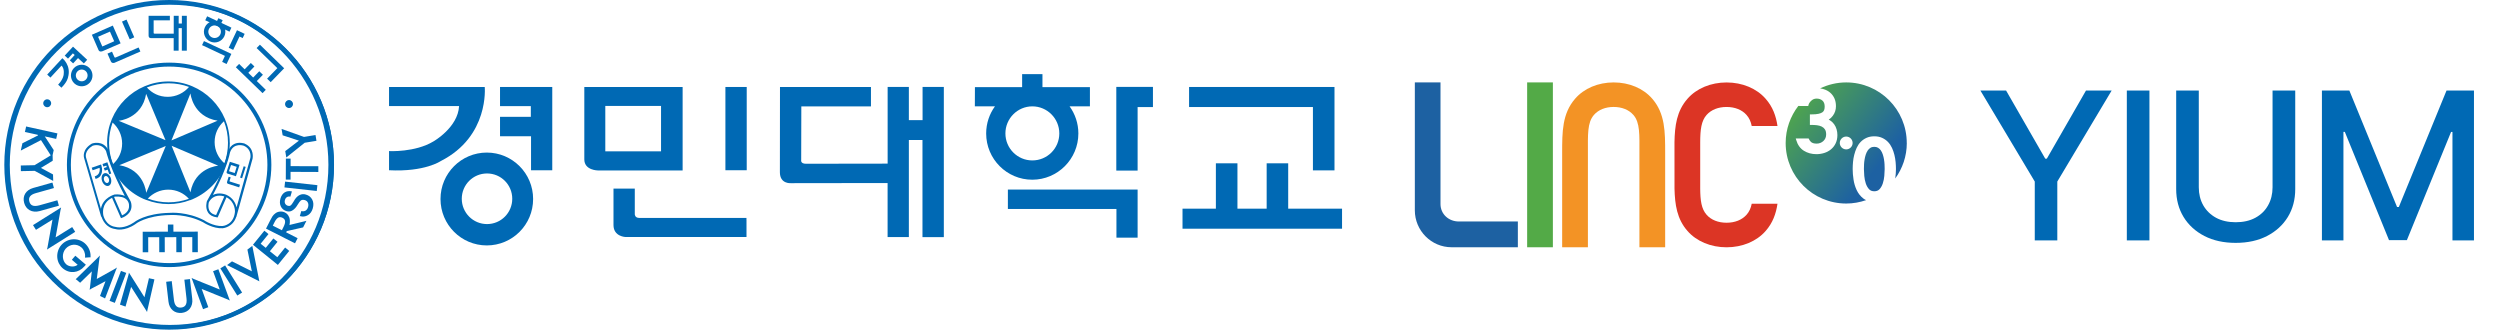
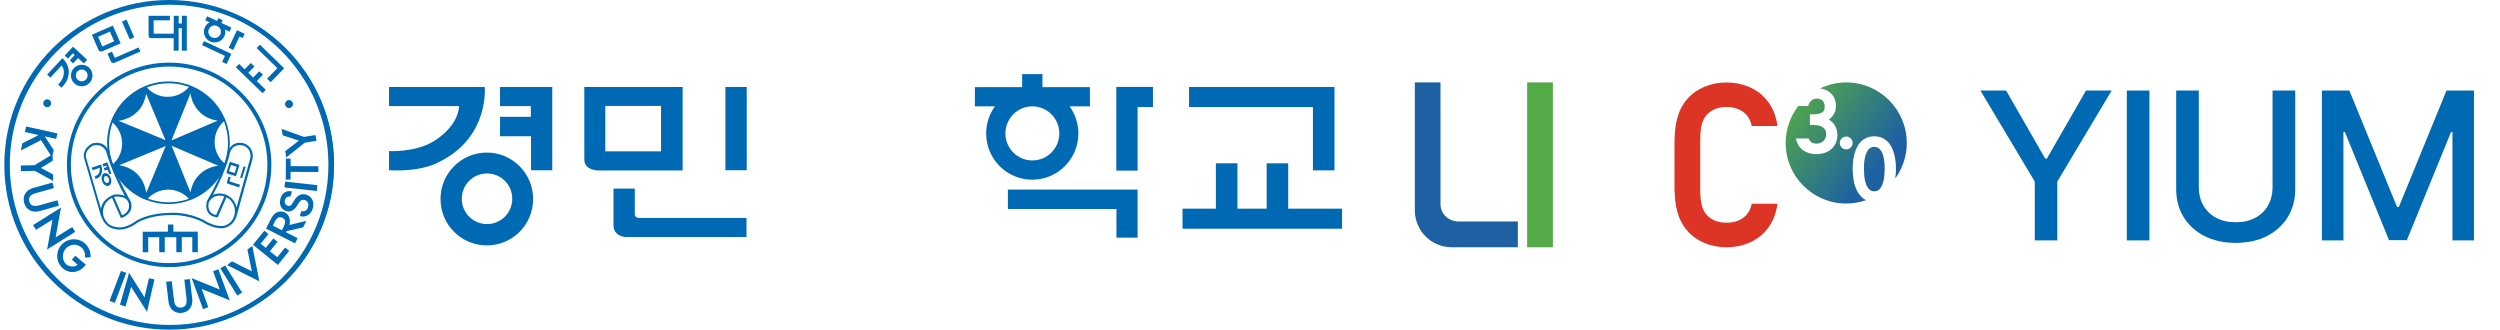
<svg xmlns="http://www.w3.org/2000/svg" width="182" height="24" viewBox="0 0 182 24" fill="none">
  <g clip-path="url(#clip0_1665_24510)">
    <path d="M97.151 6.709V6.332H86.565V7.792H95.581V12.403H97.151V6.709Z" fill="#0069B4" />
    <path d="M28.322 6.332H35.289C35.289 6.332 35.633 9.929 32.092 11.722C32.092 11.722 30.931 12.53 28.322 12.393V10.999C28.322 10.999 30.214 11.107 31.559 10.292C31.559 10.292 33.342 9.281 33.421 7.72H28.322V6.332Z" fill="#0069B4" />
    <path d="M36.402 6.332H40.205V12.396H38.66V9.919H36.402V8.505H38.644V7.726H36.402V6.332Z" fill="#0069B4" />
    <path d="M54.361 6.332H52.81V12.393H54.361V6.332Z" fill="#0069B4" />
    <path d="M54.345 16.012V17.256H45.552C45.552 17.256 44.662 17.236 44.662 16.382V13.731H46.213V15.593C46.213 15.593 46.206 15.858 46.527 15.865H54.342V16.012H54.345Z" fill="#0069B4" />
-     <path d="M56.789 6.332H63.406V7.746H58.337L58.327 11.647C58.327 11.647 58.259 11.921 58.671 11.921L64.62 11.912V6.329H66.165V8.744H67.163V6.329H68.711V17.262H67.156V10.194H66.165V17.259H64.617V13.325L57.568 13.335C57.568 13.335 56.776 13.404 56.776 12.54L56.783 6.332H56.789Z" fill="#0069B4" />
    <path d="M81.267 6.326H83.934V7.795H82.818V12.419H81.267V6.326Z" fill="#0069B4" />
    <path d="M73.374 13.8H82.818V17.301H81.277V15.213H73.374V13.793V13.8Z" fill="#0069B4" />
    <path d="M79.349 6.342H75.891V5.396H74.411V6.342H70.975L70.969 7.739H72.435C72.032 8.292 71.793 8.976 71.793 9.716C71.793 11.575 73.295 13.083 75.148 13.083C77 13.083 78.505 11.575 78.505 9.716C78.505 8.98 78.266 8.296 77.864 7.739H79.346V6.342H79.349ZM75.154 11.679C74.071 11.679 73.194 10.799 73.194 9.713C73.194 8.626 74.074 7.743 75.154 7.743C76.234 7.743 77.118 8.623 77.118 9.713C77.118 10.802 76.241 11.679 75.154 11.679Z" fill="#0069B4" />
    <path d="M35.44 11.107C33.578 11.107 32.069 12.619 32.069 14.487C32.069 16.356 33.575 17.867 35.44 17.867C37.305 17.867 38.811 16.356 38.811 14.487C38.811 12.619 37.302 11.107 35.44 11.107ZM35.456 16.313C34.442 16.313 33.617 15.489 33.617 14.471C33.617 13.453 34.439 12.628 35.456 12.628C36.474 12.628 37.292 13.453 37.292 14.471C37.292 15.489 36.471 16.313 35.456 16.313Z" fill="#0069B4" />
    <path d="M42.538 11.604C42.538 12.409 43.536 12.409 43.536 12.409H49.695V6.332H42.538V11.607V11.604ZM44.066 7.713H48.124V11.018H44.066V7.713Z" fill="#0069B4" />
    <path d="M93.781 15.191V11.889H92.213V15.191H90.086V11.889H88.516V15.191H86.087V16.65H97.701V15.191H93.781Z" fill="#0069B4" />
    <path d="M12.369 0.056C5.772 0.056 0.425 5.403 0.425 12C0.425 18.597 5.775 23.948 12.373 23.948C18.97 23.948 24.317 18.597 24.317 12C24.317 5.403 18.967 0.056 12.369 0.056ZM12.369 23.656C5.932 23.656 0.713 18.437 0.713 12C0.713 5.563 5.932 0.344 12.369 0.344C18.806 0.344 24.026 5.563 24.026 12C24.026 18.437 18.806 23.656 12.369 23.656Z" fill="#0069B4" />
    <path d="M10.825 1.152H12.366V1.479H11.185V2.386C11.185 2.386 11.168 2.451 11.263 2.451H12.648V1.152H13.008V1.711H13.24V1.152H13.6V3.691H13.237V2.049H13.004V3.688H12.644V2.775H11.002C11.002 2.775 10.818 2.795 10.818 2.592V1.152H10.825Z" fill="#0069B4" />
    <path d="M3.436 5.429L4.538 4.238C4.538 4.238 5.206 4.745 4.951 5.635C4.951 5.635 4.905 5.959 4.47 6.385L4.231 6.162C4.231 6.162 4.548 5.854 4.623 5.498C4.623 5.498 4.735 5.033 4.48 4.774L3.671 5.648L3.436 5.429Z" fill="#0069B4" />
    <path d="M4.712 4.048L5.314 3.397L6.348 4.352L6.103 4.617L5.68 4.228L5.324 4.614L5.082 4.392L5.438 4.005L5.304 3.884L4.951 4.267L4.712 4.048Z" fill="#0069B4" />
    <path d="M5.373 4.964C5.078 5.282 5.098 5.779 5.415 6.074C5.733 6.368 6.23 6.348 6.525 6.031C6.819 5.714 6.8 5.216 6.482 4.922C6.165 4.627 5.667 4.647 5.373 4.964ZM6.263 5.782C6.103 5.956 5.831 5.966 5.658 5.805C5.484 5.645 5.474 5.373 5.635 5.2C5.795 5.026 6.067 5.017 6.24 5.177C6.414 5.337 6.423 5.609 6.263 5.782Z" fill="#0069B4" />
    <path d="M9.211 1.427L8.881 1.571L9.443 2.861L9.773 2.717L9.211 1.427Z" fill="#0069B4" />
    <path d="M10.105 3.485L10.219 3.75L8.341 4.568C8.341 4.568 8.151 4.647 8.069 4.467L7.824 3.904L8.154 3.76L8.328 4.156C8.328 4.156 8.351 4.212 8.42 4.185L10.088 3.456L10.102 3.488L10.105 3.485Z" fill="#0069B4" />
    <path d="M7.176 3.649C7.251 3.819 7.464 3.727 7.464 3.727L8.78 3.155L8.213 1.862L6.688 2.53L7.176 3.652V3.649ZM7.14 2.677L8.004 2.301L8.312 3.004L7.448 3.384L7.14 2.68V2.677Z" fill="#0069B4" />
    <path d="M15.079 1.185L15.802 1.525L15.897 1.325L16.211 1.473L16.116 1.669L16.846 2.013L16.709 2.307L14.941 1.476L15.079 1.185Z" fill="#0069B4" />
    <path d="M17.252 2.199L17.811 2.464L17.667 2.772L17.435 2.66L16.977 3.632L16.65 3.478L17.252 2.199Z" fill="#0069B4" />
    <path d="M14.85 2.991L16.843 3.924L16.496 4.66L16.172 4.506L16.375 4.068L14.709 3.286L14.85 2.988V2.991Z" fill="#0069B4" />
    <path d="M15.959 1.6C15.566 1.417 15.102 1.584 14.919 1.977C14.735 2.366 14.902 2.834 15.292 3.017C15.681 3.2 16.149 3.034 16.332 2.641C16.515 2.251 16.349 1.787 15.956 1.6M15.429 2.723C15.2 2.615 15.102 2.343 15.21 2.114C15.318 1.885 15.589 1.787 15.819 1.895C16.048 2.003 16.146 2.274 16.038 2.503C15.93 2.732 15.658 2.831 15.429 2.723Z" fill="#0069B4" />
    <path d="M20.626 5.033L20.688 4.971L18.921 3.253L18.682 3.498L20.191 4.961L19.444 5.727L19.706 5.982L20.626 5.033Z" fill="#0069B4" />
    <path d="M18.695 5.9L19.14 5.442L18.875 5.187L18.43 5.645L18.076 5.301L18.521 4.84L18.26 4.585L17.811 5.046L17.406 4.653L17.17 4.896L19.114 6.781L19.349 6.538L18.695 5.9Z" fill="#0069B4" />
    <path d="M12.314 4.559C8.204 4.559 4.872 7.89 4.872 12C4.872 16.11 8.204 19.445 12.314 19.445C16.424 19.445 19.755 16.113 19.755 12C19.755 7.887 16.424 4.559 12.314 4.559ZM12.314 19.154C8.364 19.154 5.16 15.95 5.16 12C5.16 8.05 8.364 4.847 12.314 4.847C16.264 4.847 19.467 8.05 19.467 12C19.467 15.95 16.264 19.154 12.314 19.154Z" fill="#0069B4" />
    <path d="M12.314 0C5.687 0 0.314 5.373 0.314 12C0.314 18.627 5.687 24 12.314 24C18.94 24 24.314 18.627 24.314 12C24.314 5.373 18.94 0 12.314 0ZM12.258 23.709C5.821 23.709 0.605 18.466 0.605 12C0.605 5.534 5.821 0.291 12.258 0.291C18.695 0.291 23.908 5.534 23.908 12C23.908 18.466 18.692 23.709 12.258 23.709Z" fill="#0069B4" />
    <path d="M16.725 10.393C16.725 7.929 14.726 5.93 12.261 5.93C9.797 5.93 7.798 7.929 7.798 10.393C7.798 10.976 7.909 11.529 8.112 12.039C8.567 13.198 9.493 14.117 10.655 14.566C10.655 14.566 10.655 14.559 10.661 14.559C11.159 14.752 11.698 14.857 12.265 14.857C12.831 14.857 13.348 14.755 13.835 14.569C13.835 14.569 13.839 14.575 13.842 14.575C15.04 14.121 15.992 13.172 16.444 11.974C16.444 11.974 16.444 11.973 16.444 11.971C16.63 11.48 16.732 10.95 16.732 10.393M16.336 11.886C15.904 11.512 15.625 10.959 15.625 10.344C15.625 9.729 15.887 9.202 16.303 8.829C16.493 9.313 16.597 9.844 16.597 10.397C16.597 10.92 16.506 11.424 16.336 11.889M15.841 8.787L12.481 10.223L13.865 6.8C13.865 6.8 14.022 8.495 15.845 8.787M13.865 13.999L12.494 10.613L15.89 12.062C15.89 12.062 14.192 12.187 13.865 13.999ZM13.76 6.329C13.387 6.767 12.831 7.049 12.209 7.049C11.587 7.049 11.06 6.784 10.691 6.365C11.181 6.172 11.715 6.064 12.271 6.064C12.795 6.064 13.299 6.159 13.76 6.329ZM8.688 12.026L12.068 10.629L10.645 14.039C10.645 14.039 10.511 12.34 8.691 12.026M10.638 6.83L12.049 10.204L8.636 8.793C8.636 8.793 10.334 8.652 10.638 6.833M7.939 10.4C7.939 9.88 8.03 9.382 8.197 8.921C8.619 9.294 8.891 9.84 8.891 10.449C8.891 11.058 8.632 11.578 8.226 11.951C8.04 11.47 7.939 10.946 7.939 10.397M12.271 14.729C11.741 14.729 11.231 14.631 10.759 14.458C11.132 14.058 11.659 13.806 12.252 13.806C12.844 13.806 13.381 14.062 13.75 14.471C13.289 14.638 12.788 14.729 12.271 14.729Z" fill="#0069B4" />
    <path d="M17.811 10.452C17.788 10.446 17.406 10.312 17.052 10.482C16.843 10.583 16.689 10.766 16.597 11.028V11.035L16.594 11.044C16.594 11.058 16.335 12.448 15.069 14.634L15.062 14.644V14.654C15.056 14.674 14.922 15.122 15.144 15.466C15.272 15.665 15.485 15.783 15.783 15.822L15.845 15.829L15.871 15.773L16.489 14.36C17.144 14.713 17.105 15.397 17.105 15.426C17.01 16.382 16.234 16.451 16.198 16.454C15.54 16.493 14.866 16.045 14.86 16.038H14.856V16.035C13.623 15.397 12.409 15.488 12.36 15.495C10.579 15.534 9.827 16.133 9.761 16.186C9.054 16.663 8.524 16.549 8.439 16.526H8.436L8.413 16.519C7.683 16.424 7.529 15.695 7.52 15.665C7.402 14.903 7.86 14.549 8.158 14.402L8.776 15.816L8.806 15.881L8.878 15.858C8.878 15.858 9.656 15.606 9.568 14.89V14.903C9.568 14.903 9.565 14.71 9.437 14.526C8.243 12.416 7.893 10.953 7.889 10.94V10.927L7.883 10.917C7.487 10.168 6.708 10.446 6.701 10.449H6.695L6.688 10.455C5.946 10.891 6.112 11.467 6.119 11.489L7.366 15.78L7.389 15.773C7.457 15.996 7.706 16.581 8.384 16.673C8.442 16.693 9.045 16.866 9.859 16.316H9.863V16.31C9.872 16.303 10.605 15.695 12.366 15.655C12.382 15.655 13.587 15.564 14.775 16.176C14.834 16.215 15.514 16.657 16.211 16.617C16.221 16.617 16.944 16.555 17.193 15.799H17.203L18.387 11.552C18.387 11.539 18.558 10.783 17.808 10.455M8.887 15.678L8.302 14.336C8.341 14.323 8.37 14.314 8.384 14.31C8.76 14.291 9.038 14.363 9.211 14.526C9.241 14.556 9.264 14.582 9.283 14.611C9.297 14.634 9.31 14.657 9.323 14.68C9.385 14.791 9.391 14.89 9.391 14.903V14.916C9.45 15.384 9.048 15.61 8.881 15.681M6.747 10.609C6.816 10.583 7.402 10.406 7.719 10.995C7.752 11.13 8.086 12.412 9.084 14.261C8.894 14.176 8.652 14.137 8.364 14.157H8.351C8.351 14.157 7.49 14.373 7.346 15.194L6.26 11.454C6.253 11.434 6.129 10.976 6.747 10.609ZM15.737 15.655C15.524 15.616 15.367 15.524 15.275 15.384C15.108 15.129 15.19 14.775 15.207 14.716C15.547 14.111 16.123 14.232 16.329 14.301L15.733 15.655H15.737ZM18.22 11.516C18.22 11.516 17.553 13.905 17.222 15.099C17.157 14.808 16.974 14.409 16.476 14.18C16.47 14.18 15.959 13.954 15.501 14.193C16.493 12.35 16.725 11.205 16.748 11.087C17.003 10.364 17.716 10.599 17.746 10.609C18.361 10.881 18.23 11.489 18.224 11.516" fill="#0069B4" />
    <path d="M6.675 12.21L7.356 11.974C7.356 11.974 7.556 12.448 7.307 12.805C7.307 12.805 7.212 12.959 6.96 13.028L6.895 12.838C6.895 12.838 7.078 12.802 7.189 12.628C7.189 12.628 7.307 12.439 7.245 12.219L6.741 12.396L6.675 12.206V12.21Z" fill="#0069B4" />
    <path d="M7.461 11.938L7.814 11.813L8.099 12.632L7.955 12.684L7.84 12.35L7.628 12.422L7.559 12.232L7.772 12.16L7.736 12.056L7.526 12.128L7.461 11.938Z" fill="#0069B4" />
    <path d="M7.592 12.615C7.415 12.677 7.346 12.929 7.431 13.181C7.52 13.433 7.732 13.587 7.906 13.528C8.079 13.466 8.151 13.214 8.066 12.962C7.978 12.71 7.765 12.553 7.592 12.615ZM7.837 13.319C7.742 13.351 7.624 13.266 7.578 13.129C7.529 12.992 7.569 12.851 7.664 12.818C7.758 12.785 7.876 12.87 7.922 13.008C7.971 13.145 7.932 13.283 7.837 13.316" fill="#0069B4" />
    <path d="M17.74 12.103L17.479 12.93L17.625 12.976L17.887 12.149L17.74 12.103Z" fill="#0069B4" />
    <path d="M17.465 13.469L17.412 13.64L16.578 13.374C16.578 13.374 16.499 13.325 16.532 13.227L16.646 12.864L16.794 12.91L16.712 13.165C16.712 13.165 16.699 13.201 16.728 13.211L17.471 13.447L17.465 13.469Z" fill="#0069B4" />
    <path d="M16.502 12.501C16.466 12.609 16.561 12.638 16.561 12.638L17.177 12.831L17.438 12.003L16.732 11.778L16.502 12.501ZM16.817 12.013L17.232 12.144L17.088 12.596L16.673 12.465L16.817 12.013Z" fill="#0069B4" />
    <path d="M3.436 7.805C3.596 7.805 3.724 7.674 3.724 7.517C3.724 7.36 3.596 7.229 3.436 7.229C3.275 7.229 3.148 7.356 3.148 7.517C3.148 7.677 3.275 7.805 3.436 7.805Z" fill="#0069B4" />
    <path d="M21.041 7.864C21.202 7.864 21.329 7.736 21.329 7.576C21.329 7.415 21.198 7.284 21.041 7.284C20.884 7.284 20.753 7.415 20.753 7.576C20.753 7.736 20.881 7.864 21.041 7.864Z" fill="#0069B4" />
    <path d="M14.199 16.863L12.625 16.866L12.621 16.346H12.222V16.866L10.589 16.869H10.389V17.069V18.365H10.792L10.789 17.268H11.591L11.594 18.361H11.996L11.993 17.268L12.834 17.265L12.837 18.361H13.236V17.265L13.999 17.262V18.358H14.402L14.398 17.062V16.863H14.199Z" fill="#0069B4" />
    <path d="M3.769 13.116L3.871 13.171V13.054L3.861 12.739V12.7L3.825 12.681L2.981 12.223L3.805 11.722L3.838 11.699V11.663L3.832 11.345L3.828 11.3L3.904 10.956L3.91 10.927L3.897 10.904L3.259 9.929L4.025 10.099L4.09 10.112L4.106 10.046L4.165 9.778L4.182 9.713L4.113 9.696L1.966 9.222L1.901 9.205L1.888 9.274L1.829 9.542L1.812 9.608L1.878 9.621L2.748 9.814L2.771 9.857L1.662 10.413L1.632 10.426L1.626 10.459L1.544 10.819L1.515 10.963L1.642 10.894L2.984 10.2L3.694 11.309L2.516 12.026L1.58 12.046L1.511 12.049L1.515 12.118L1.518 12.393L1.521 12.461L1.59 12.458L2.526 12.438L3.769 13.116Z" fill="#0069B4" />
    <path d="M4.221 14.994L4.286 14.975L4.27 14.909L4.195 14.644L4.175 14.579L4.11 14.598L2.86 14.949C2.631 15.011 2.451 15.011 2.326 14.942C2.235 14.89 2.172 14.801 2.136 14.67C2.051 14.373 2.208 14.17 2.611 14.059L3.861 13.708L3.926 13.689L3.907 13.623L3.835 13.358L3.815 13.293L3.75 13.309L2.411 13.685C1.881 13.836 1.619 14.271 1.76 14.775C1.826 15.011 1.963 15.194 2.156 15.302C2.362 15.42 2.621 15.439 2.886 15.367L4.224 14.991L4.221 14.994Z" fill="#0069B4" />
    <path d="M5.474 16.876L5.438 16.82L5.291 16.588L5.255 16.529L5.196 16.568L4.048 17.282L4.411 15.266L4.45 15.102L4.309 15.194L2.46 16.352L2.402 16.388L2.438 16.444L2.582 16.676L2.621 16.732L2.676 16.696L3.822 15.986L3.459 18.002L3.419 18.169L3.563 18.077L5.415 16.915L5.474 16.876Z" fill="#0069B4" />
    <path d="M6.148 19.389L6.204 19.324L6.25 19.271L6.198 19.226L5.537 18.66L5.484 18.617L5.438 18.669L5.275 18.859L5.232 18.912L5.285 18.957L5.654 19.275C5.422 19.465 5.039 19.425 4.833 19.252C4.516 18.98 4.489 18.447 4.777 18.11C5.078 17.76 5.582 17.714 5.926 18.012C6.106 18.169 6.214 18.427 6.194 18.676L6.188 18.751H6.266L6.531 18.732H6.593V18.666C6.607 18.306 6.446 17.949 6.168 17.707C5.923 17.498 5.609 17.396 5.285 17.422C4.964 17.449 4.669 17.599 4.457 17.845C4.25 18.087 4.146 18.414 4.169 18.735C4.192 19.049 4.336 19.33 4.565 19.53C5.055 19.949 5.716 19.887 6.145 19.389" fill="#0069B4" />
-     <path d="M8.331 19.592L7.045 20.309L7.238 18.813L7.277 18.601L7.124 18.754L5.569 20.27L5.51 20.328L5.582 20.374L5.792 20.551L5.838 20.584L5.877 20.544L6.685 19.756L6.548 20.947L6.525 21.098L6.656 21.012L7.68 20.472L7.304 21.484L7.281 21.539L7.327 21.569L7.575 21.686L7.644 21.729L7.677 21.654L8.433 19.677L8.514 19.474L8.331 19.592Z" fill="#0069B4" />
    <path d="M8.874 19.746L8.809 19.723L8.783 19.785L8.001 21.837L7.974 21.902L8.04 21.925L8.295 22.023L8.357 22.05L8.384 21.984L9.166 19.932L9.192 19.867L9.13 19.844L8.874 19.746Z" fill="#0069B4" />
    <path d="M11.227 20.407L11.24 20.341L11.175 20.325L10.91 20.27L10.841 20.253L10.828 20.322L10.517 21.641L9.48 19.995L9.388 19.851L9.352 20.017L8.75 22.118L8.737 22.184L8.802 22.2L9.077 22.298L9.146 22.315L9.159 22.246L9.545 20.885L10.615 22.563L10.704 22.711L10.74 22.541L11.227 20.407Z" fill="#0069B4" />
    <path d="M13.835 20.387L13.829 20.319L13.76 20.325L13.489 20.355L13.42 20.361L13.43 20.43L13.577 21.719C13.606 21.958 13.577 22.135 13.489 22.243C13.423 22.325 13.325 22.374 13.191 22.39C12.883 22.426 12.706 22.239 12.661 21.824L12.51 20.535L12.504 20.466L12.435 20.476L12.163 20.505L12.098 20.515L12.104 20.58L12.265 21.961C12.327 22.508 12.716 22.835 13.236 22.779C13.482 22.75 13.682 22.645 13.819 22.472C13.966 22.285 14.028 22.033 13.996 21.762L13.835 20.384V20.387Z" fill="#0069B4" />
    <path d="M15.897 19.602L15.832 19.625L15.576 19.72L15.511 19.746L15.537 19.811L15.998 21.078L14.101 20.309L13.947 20.233L14.006 20.394L14.758 22.442L14.781 22.508L14.843 22.485L15.102 22.387L15.164 22.364L15.141 22.298L14.683 21.035L16.581 21.804L16.735 21.879L16.673 21.719L15.92 19.664L15.897 19.602Z" fill="#0069B4" />
    <path d="M16.1 19.5L16.041 19.536L16.077 19.595L17.242 21.46L17.275 21.516L17.334 21.48L17.566 21.336L17.625 21.3L17.589 21.241L16.424 19.379L16.388 19.32L16.332 19.356L16.1 19.5Z" fill="#0069B4" />
    <path d="M20.812 18.064L20.757 18.021L20.714 18.074L20.187 18.725L19.647 18.29L20.158 17.658L20.204 17.606L20.151 17.56L19.955 17.403L19.902 17.36L19.857 17.413L19.346 18.044L18.976 17.743L19.503 17.092L19.546 17.04L19.493 16.997L19.297 16.837L19.245 16.794L19.202 16.85L18.459 17.766L18.417 17.819L18.469 17.861L20.177 19.245L20.23 19.288L20.272 19.232L21.015 18.319L21.058 18.267L21.005 18.224L20.812 18.064Z" fill="#0069B4" />
    <path d="M18.881 20.482L16.532 19.297L16.889 19.026L18.335 19.752L18.011 18.169L18.368 17.9L18.881 20.482Z" fill="#0069B4" />
    <path d="M21.054 15.809C21.11 15.966 21.12 16.156 21.074 16.378L22.308 16.077L22.066 16.555L20.878 16.823L20.832 16.915L21.666 17.341L21.477 17.714L19.366 16.643L19.657 16.071C19.729 15.93 19.788 15.825 19.827 15.76C19.893 15.665 19.961 15.59 20.033 15.541C20.135 15.459 20.249 15.416 20.38 15.403C20.508 15.39 20.629 15.41 20.744 15.469C20.891 15.544 20.992 15.659 21.048 15.812M20.249 15.848C20.158 15.901 20.069 16.009 19.988 16.172L19.86 16.428L20.521 16.761L20.642 16.519C20.727 16.349 20.766 16.212 20.753 16.107C20.747 15.999 20.685 15.917 20.57 15.858C20.449 15.796 20.341 15.793 20.249 15.845" fill="#0069B4" />
    <path d="M21.931 15.364C22.052 15.397 22.154 15.384 22.242 15.335C22.327 15.282 22.39 15.2 22.425 15.083C22.462 14.958 22.458 14.847 22.413 14.752C22.37 14.66 22.291 14.595 22.183 14.566C22.069 14.533 21.971 14.543 21.895 14.601C21.843 14.644 21.768 14.739 21.679 14.886C21.624 14.981 21.565 15.066 21.499 15.142C21.424 15.227 21.342 15.292 21.257 15.338C21.198 15.374 21.133 15.39 21.064 15.397C20.999 15.4 20.933 15.393 20.865 15.374C20.668 15.315 20.527 15.204 20.446 15.03C20.364 14.863 20.354 14.667 20.419 14.448C20.478 14.245 20.58 14.098 20.724 14.006C20.871 13.914 21.048 13.891 21.251 13.934L21.14 14.314C21.041 14.294 20.959 14.307 20.891 14.35C20.822 14.392 20.773 14.457 20.747 14.552C20.714 14.654 20.721 14.745 20.76 14.824C20.799 14.899 20.865 14.952 20.959 14.981C20.995 14.991 21.028 14.994 21.054 14.994C21.084 14.994 21.117 14.984 21.146 14.965C21.185 14.939 21.221 14.899 21.261 14.844C21.284 14.814 21.32 14.759 21.369 14.68L21.473 14.507C21.578 14.353 21.699 14.248 21.833 14.189C21.971 14.127 22.115 14.117 22.265 14.163C22.484 14.225 22.638 14.35 22.733 14.536C22.828 14.723 22.838 14.935 22.769 15.174C22.704 15.397 22.586 15.564 22.413 15.665C22.239 15.773 22.043 15.793 21.827 15.73L21.935 15.364H21.931Z" fill="#0069B4" />
    <path d="M20.754 13.221L20.708 13.644L23.059 13.904L23.106 13.481L20.754 13.221Z" fill="#0069B4" />
    <path d="M23.175 12.52L21.152 12.511V13.073H20.806L20.812 11.545L21.156 11.548V12.095L23.175 12.101V12.52Z" fill="#0069B4" />
    <path d="M22.969 9.83L23.038 10.249L22.18 10.393L20.842 11.466L20.766 10.999L21.761 10.239L20.577 9.85L20.498 9.385L22.131 9.968L22.969 9.83Z" fill="#0069B4" />
    <g clip-path="url(#clip1_1665_24510)">
      <path d="M137.157 11.607C137.135 11.484 137.106 11.364 137.069 11.249C137.033 11.139 136.986 11.038 136.926 10.952C136.871 10.872 136.803 10.805 136.724 10.758C136.648 10.713 136.556 10.689 136.45 10.689C136.344 10.689 136.25 10.711 136.174 10.758C136.095 10.805 136.028 10.872 135.972 10.952C135.914 11.04 135.865 11.139 135.829 11.249C135.792 11.364 135.762 11.484 135.742 11.607C135.72 11.732 135.707 11.856 135.702 11.975C135.697 12.098 135.693 12.21 135.693 12.306C135.693 12.445 135.702 12.615 135.719 12.808C135.736 12.996 135.773 13.178 135.829 13.352C135.883 13.517 135.963 13.659 136.067 13.773C136.16 13.875 136.286 13.924 136.448 13.924C136.611 13.924 136.737 13.875 136.83 13.773C136.934 13.659 137.014 13.517 137.068 13.352C137.125 13.178 137.162 12.995 137.178 12.808C137.195 12.615 137.204 12.445 137.204 12.306C137.204 12.21 137.202 12.098 137.195 11.975C137.19 11.856 137.176 11.732 137.155 11.607H137.157Z" fill="url(#paint0_linear_1665_24510)" />
      <path d="M138.812 10.409C138.812 7.973 136.839 6 134.405 6C133.723 6 133.081 6.159 132.504 6.435C132.594 6.449 132.683 6.467 132.769 6.494C132.941 6.545 133.095 6.627 133.226 6.736C133.358 6.846 133.464 6.986 133.542 7.153C133.619 7.32 133.657 7.514 133.657 7.732C133.657 7.989 133.582 8.221 133.433 8.423C133.349 8.54 133.248 8.635 133.132 8.709C133.166 8.726 133.199 8.745 133.23 8.765C133.346 8.839 133.445 8.933 133.525 9.044C133.604 9.154 133.664 9.277 133.703 9.412C133.742 9.544 133.762 9.686 133.762 9.833C133.762 10.061 133.718 10.266 133.633 10.44C133.549 10.614 133.433 10.762 133.29 10.877C133.15 10.992 132.986 11.08 132.803 11.137C132.623 11.194 132.432 11.223 132.234 11.223C131.892 11.223 131.584 11.139 131.321 10.975C131.051 10.807 130.863 10.54 130.76 10.181L130.731 10.082H131.668C131.717 10.188 131.774 10.274 131.839 10.333C131.927 10.414 132.068 10.455 132.255 10.455C132.349 10.455 132.438 10.438 132.52 10.405C132.604 10.372 132.678 10.325 132.741 10.267C132.803 10.211 132.852 10.141 132.889 10.061C132.925 9.98 132.944 9.889 132.944 9.787C132.944 9.632 132.913 9.507 132.855 9.42C132.793 9.329 132.717 9.261 132.622 9.215C132.52 9.166 132.405 9.133 132.281 9.118C132.147 9.102 132.013 9.094 131.885 9.094H131.76V8.328H131.885C132.093 8.328 132.263 8.314 132.393 8.284C132.515 8.257 132.609 8.22 132.674 8.172C132.733 8.128 132.773 8.077 132.797 8.013C132.823 7.94 132.837 7.857 132.837 7.766C132.837 7.566 132.784 7.423 132.676 7.326C132.564 7.227 132.426 7.178 132.253 7.178C132.124 7.178 132.008 7.211 131.907 7.293C131.645 7.502 131.644 7.717 131.644 7.717L130.916 7.714C130.342 8.463 129.996 9.395 129.996 10.409C129.996 12.844 131.97 14.817 134.405 14.817C134.913 14.817 135.398 14.727 135.851 14.57C135.777 14.535 135.707 14.494 135.644 14.445C135.441 14.287 135.28 14.081 135.166 13.839C135.055 13.602 134.977 13.344 134.936 13.069C134.895 12.802 134.875 12.545 134.875 12.309C134.875 12.145 134.883 11.973 134.899 11.797C134.914 11.618 134.945 11.441 134.989 11.269C135.032 11.096 135.09 10.928 135.162 10.769C135.237 10.604 135.334 10.459 135.453 10.336C135.572 10.211 135.715 10.111 135.878 10.037C136.042 9.961 136.235 9.923 136.45 9.923C136.664 9.923 136.857 9.961 137.021 10.037C137.183 10.111 137.326 10.211 137.446 10.336C137.564 10.459 137.662 10.604 137.738 10.769C137.81 10.928 137.869 11.096 137.911 11.269C137.953 11.441 137.984 11.618 138.001 11.797C138.017 11.974 138.025 12.146 138.025 12.309C138.025 12.522 138.006 12.753 137.973 12.993C138.5 12.267 138.815 11.376 138.815 10.41L138.812 10.409ZM134.404 10.876C134.147 10.876 133.936 10.665 133.936 10.409C133.936 10.152 134.147 9.941 134.404 9.941C134.66 9.941 134.871 10.152 134.871 10.409C134.871 10.665 134.66 10.876 134.404 10.876Z" fill="url(#paint1_linear_1665_24510)" />
-       <path d="M117.475 6C118.608 6 119.632 6.433 120.284 7.188C121.224 8.273 121.224 9.6 121.224 11.136V18.001H119.35V11.136C119.35 9.805 119.402 8.925 118.908 8.365C118.581 7.991 118.072 7.786 117.474 7.786C116.876 7.786 116.367 7.991 116.041 8.364C115.548 8.925 115.6 9.803 115.6 11.136V18.001H113.725V11.136C113.725 9.6 113.725 8.274 114.667 7.188C115.319 6.433 116.343 6 117.475 6Z" fill="#F39325" />
      <path d="M103 15.313V6H104.868V14.853C104.868 15.592 105.467 16.125 106.207 16.125H110.5V18H105.678C104.199 18 103 16.791 103 15.313Z" fill="#1D61A2" />
      <path d="M113.05 6H111.176V18H113.05V6Z" fill="#53AA47" />
      <path d="M127.146 15.636C126.815 16.01 126.299 16.215 125.693 16.215C125.087 16.215 124.571 16.01 124.242 15.637C123.86 15.209 123.782 14.592 123.775 13.734V10.356C123.778 9.45 123.848 8.807 124.242 8.365C124.573 7.992 125.087 7.787 125.693 7.787C126.299 7.787 126.815 7.992 127.146 8.367C127.34 8.584 127.462 8.85 127.525 9.172H129.401C129.294 8.443 129.059 7.781 128.539 7.191C127.879 6.435 126.841 6.003 125.695 6.003C124.548 6.003 123.51 6.435 122.85 7.189C122.062 8.086 121.926 9.149 121.902 10.358L121.904 13.735C121.934 14.907 122.082 15.94 122.85 16.816C123.51 17.57 124.548 18.003 125.695 18.003C126.841 18.003 127.879 17.57 128.539 16.815C129.057 16.223 129.293 15.561 129.401 14.833H127.525C127.463 15.155 127.34 15.42 127.146 15.639V15.636Z" fill="#DC3525" />
    </g>
    <path d="M144.173 6.591H146.043L148.893 11.55H149.01L151.86 6.591H153.729L149.772 13.217V17.5H148.131V13.217L144.173 6.591ZM156.479 6.591V17.5H154.833V6.591H156.479ZM165.442 6.591H167.093V13.766C167.093 14.53 166.914 15.206 166.555 15.796C166.196 16.381 165.692 16.843 165.042 17.18C164.392 17.514 163.631 17.681 162.757 17.681C161.887 17.681 161.127 17.514 160.477 17.18C159.827 16.843 159.323 16.381 158.964 15.796C158.606 15.206 158.426 14.53 158.426 13.766V6.591H160.072V13.633C160.072 14.126 160.181 14.565 160.397 14.948C160.617 15.332 160.928 15.634 161.329 15.854C161.731 16.071 162.207 16.179 162.757 16.179C163.311 16.179 163.789 16.071 164.19 15.854C164.595 15.634 164.904 15.332 165.117 14.948C165.333 14.565 165.442 14.126 165.442 13.633V6.591ZM169.036 6.591H171.033L174.506 15.071H174.634L178.107 6.591H180.105V17.5H178.539V9.606H178.438L175.22 17.484H173.921L170.703 9.601H170.602V17.5H169.036V6.591Z" fill="#0069B4" />
  </g>
  <defs>
    <linearGradient id="paint0_linear_1665_24510" x1="130.278" y1="7.391" x2="136.53" y2="12.373" gradientUnits="userSpaceOnUse">
      <stop stop-color="#53AA47" />
      <stop offset="1" stop-color="#1D61A2" />
    </linearGradient>
    <linearGradient id="paint1_linear_1665_24510" x1="130.41" y1="7.226" x2="136.666" y2="12.207" gradientUnits="userSpaceOnUse">
      <stop stop-color="#53AA47" />
      <stop offset="1" stop-color="#1D61A2" />
    </linearGradient>
    <clipPath id="clip0_1665_24510">
      <rect width="181.503" height="24" fill="white" transform="translate(0.314)" />
    </clipPath>
    <clipPath id="clip1_1665_24510">
      <rect width="35.816" height="12" fill="white" transform="translate(103 6)" />
    </clipPath>
  </defs>
</svg>